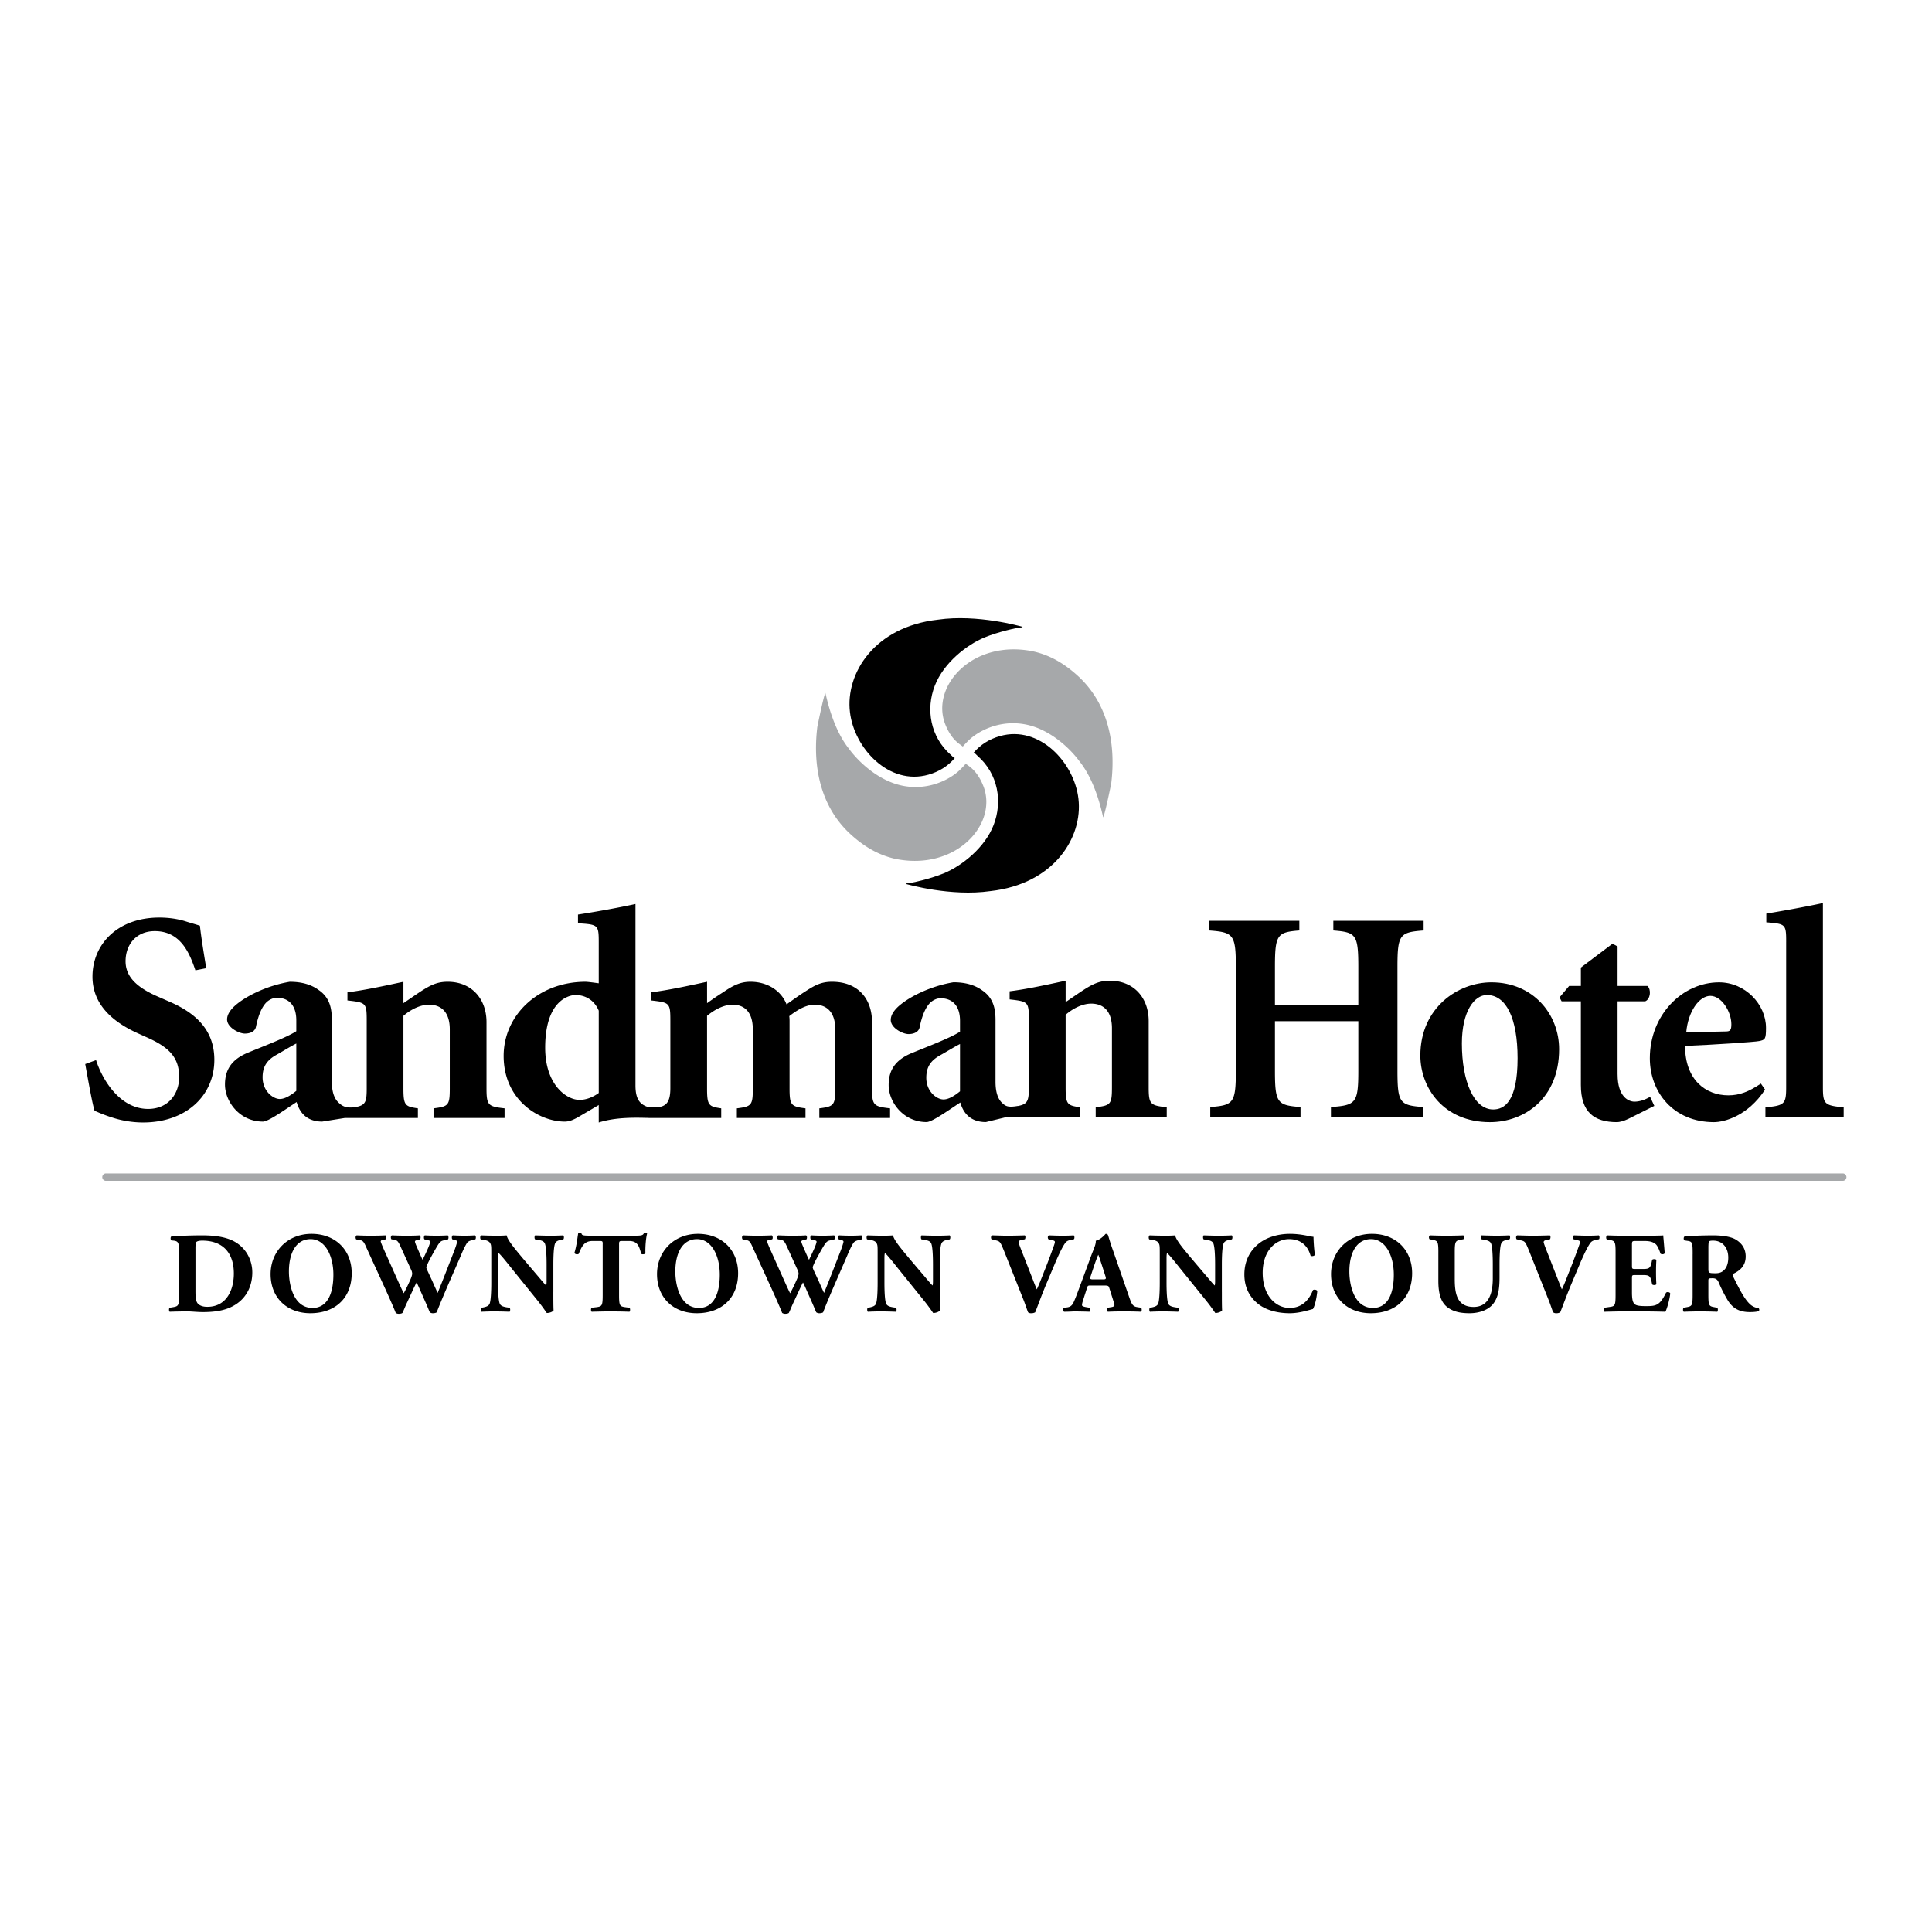
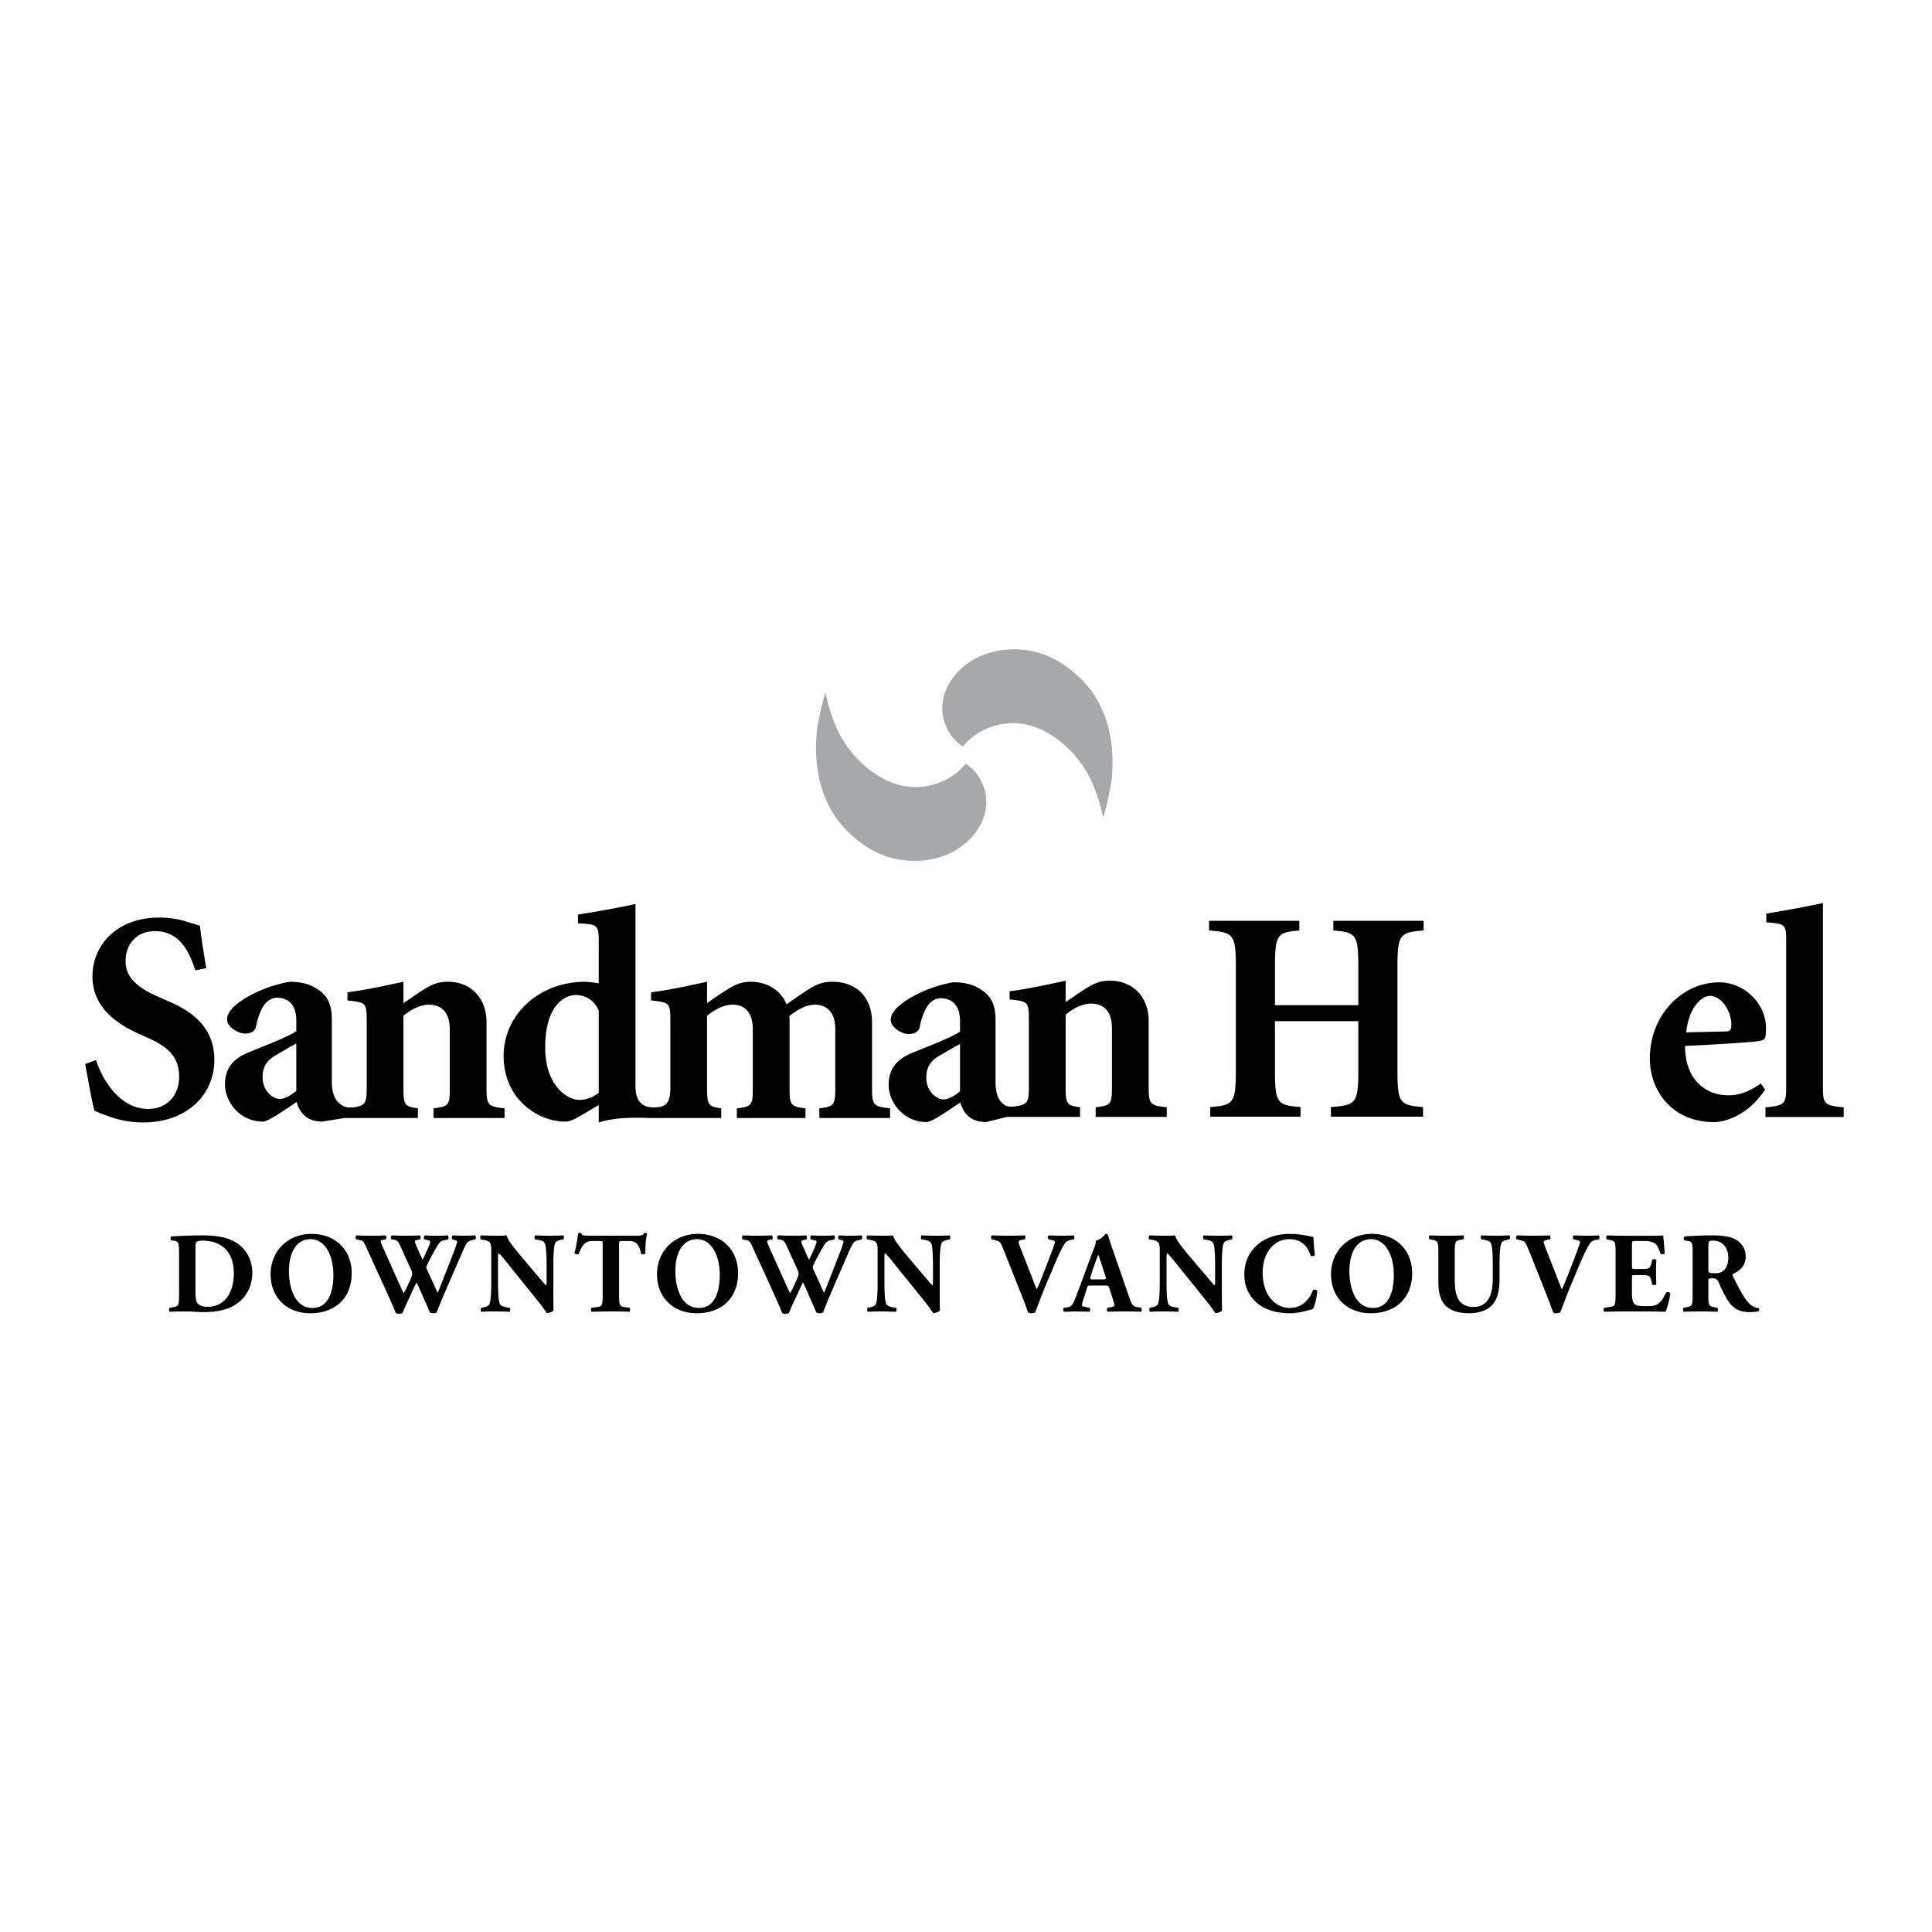
<svg xmlns="http://www.w3.org/2000/svg" width="2500" height="2500" viewBox="0 0 192.756 192.756">
  <path fill-rule="evenodd" clip-rule="evenodd" fill="#fff" fill-opacity="0" d="M0 0h192.756v192.756H0V0z" />
  <path d="M9.585 105.767c.51 1.653 2.222 4.871 5.195 4.871 1.981 0 3.093-1.474 3.093-3.188 0-2.045-1.112-3.036-3.394-4.027l-.601-.273c-2.521-1.111-4.653-2.855-4.653-5.709 0-3.218 2.492-5.894 6.666-5.894.901 0 1.861.119 2.763.42.48.15.93.271 1.291.393.12 1.081.332 2.433.632 4.237l-1.082.212c-.601-1.775-1.501-3.91-4.055-3.91-1.832 0-2.912 1.324-2.912 3.007 0 1.535 1.109 2.616 3.271 3.546l.961.421c2.403 1.022 4.625 2.618 4.625 5.864 0 3.548-2.792 6.252-7.117 6.252a10.04 10.04 0 0 1-3.033-.479 15.7 15.7 0 0 1-1.802-.692c-.24-.781-.6-2.855-.931-4.659l1.083-.392zM48.539 108.563v-6.584c0-2.315-1.473-4.029-3.874-4.029-1.053 0-1.712.331-2.733.992-.54.361-1.111.753-1.681 1.143V97.95c-1.952.421-3.875.84-5.586 1.052v.812c1.862.209 1.922.241 1.922 2.044v6.706c0 1.344-.097 1.707-1.108 1.888l-.002-.006c-.995.174-1.381-.14-1.712-.453-.307-.29-.66-.858-.66-2.121v-6.163c0-1.112-.208-2.193-1.321-2.946-.75-.542-1.68-.812-2.882-.812-2.282.391-4.204 1.382-5.194 2.165-.69.54-1.052 1.081-1.052 1.593 0 .811 1.202 1.411 1.771 1.411.542 0 1.021-.209 1.112-.688.24-1.172.6-2.016 1.081-2.467.3-.269.69-.421.99-.421 1.143 0 1.952.692 1.952 2.255v1.084c-.961.63-3.363 1.532-4.804 2.132-1.622.663-2.312 1.684-2.312 3.188 0 1.714 1.471 3.698 3.784 3.698.54 0 2.132-1.143 3.363-1.953.24.841.84 1.953 2.552 1.953l2.28-.363v.004h7.268v-.963c-1.292-.183-1.442-.301-1.442-2.014v-7.217c.84-.721 1.772-1.111 2.552-1.111 1.171 0 2.072.69 2.072 2.465v5.863c0 1.713-.119 1.831-1.622 2.014v.963h7.087v-.963c-1.651-.184-1.801-.303-1.801-2.016zm-18.977.271c-.66.541-1.2.812-1.651.812-.661 0-1.712-.783-1.712-2.163 0-1.084.45-1.716 1.352-2.227.601-.331 1.411-.842 2.011-1.142v4.72zM87.002 108.563v-6.584c0-2.315-1.381-4.029-3.994-4.029-1.05 0-1.682.331-2.614.933-.66.421-1.289.872-1.92 1.323-.51-1.323-1.861-2.256-3.603-2.256-.962 0-1.684.331-2.733 1.052-.571.36-1.052.693-1.594 1.083V97.95c-1.95.421-3.872.84-5.583 1.052v.812c1.859.209 1.92.241 1.92 2.044v6.706c0 1.566-.514 1.926-1.691 1.926l-.59-.058c-.79-.276-1.199-.815-1.199-2.14V90.194c-1.922.421-4.355.84-5.735 1.051v.872c2.012.122 2.071.15 2.071 1.925v4.059c-.661-.09-1.141-.15-1.32-.15-4.715 0-8.168 3.337-8.168 7.396 0 4.42 3.542 6.554 6.095 6.554.36 0 .75-.09 1.502-.542l1.891-1.11v1.742c1.766-.564 3.802-.479 4.983-.455v.006h7.236v-.963c-1.262-.183-1.413-.301-1.413-2.014v-7.217c.872-.721 1.772-1.111 2.555-1.111 1.14 0 2.011.69 2.011 2.465v5.863c0 1.713-.12 1.831-1.592 2.014v.963h6.848v-.963c-1.44-.183-1.59-.301-1.59-2.014v-6.616c0-.18 0-.389-.031-.569 1.08-.842 1.862-1.143 2.552-1.143 1.141 0 2.041.69 2.041 2.465v5.863c0 1.713-.15 1.831-1.591 2.014v.963h7.058v-.963c-1.652-.184-1.802-.303-1.802-2.016zm-27.264.482c-.661.479-1.32.69-1.922.69-1.292 0-3.423-1.502-3.423-5.202 0-4.75 2.402-5.261 3.033-5.261.871 0 1.832.423 2.312 1.563v8.21zM114.604 108.458v-6.586c0-2.313-1.473-4.027-3.875-4.027-1.051 0-1.711.33-2.732.991-.541.361-1.111.751-1.68 1.144v-2.135c-1.953.421-3.875.842-5.586 1.053v.811c1.859.211 1.918.242 1.918 2.045v6.705c0 1.344-.094 1.706-1.105 1.888l-.002-.006c-.994.173-1.229.012-1.559-.3-.309-.29-.66-.859-.66-2.12v-6.165c0-1.111-.211-2.194-1.324-2.945-.748-.541-1.679-.811-2.88-.811-2.282.39-4.203 1.381-5.193 2.165-.691.539-1.054 1.081-1.054 1.591 0 .812 1.203 1.413 1.773 1.413.541 0 1.021-.209 1.11-.69.241-1.174.602-2.014 1.082-2.465.3-.271.689-.422.991-.422 1.141 0 1.953.692 1.953 2.256v1.082c-.962.631-3.363 1.534-4.807 2.133-1.621.662-2.312 1.685-2.312 3.188 0 1.714 1.471 3.697 3.783 3.697.541 0 2.133-1.143 3.363-1.953.242.841.841 1.953 2.553 1.953l2.127-.515v.002h7.268v-.965c-1.291-.178-1.439-.299-1.439-2.012v-7.215c.838-.723 1.77-1.114 2.551-1.114 1.172 0 2.07.691 2.07 2.466v5.863c0 1.713-.119 1.834-1.621 2.012v.965h7.088v-.965c-1.651-.178-1.801-.299-1.801-2.012zm-18.824.422c-.662.542-1.202.811-1.654.811-.66 0-1.709-.779-1.709-2.165 0-1.081.448-1.711 1.35-2.223.602-.33 1.413-.84 2.014-1.142v4.719h-.001zM135.52 100.288v-3.815c0-3.249-.24-3.458-2.492-3.639v-.962h9.008v.962c-2.373.18-2.611.39-2.611 3.639v10.341c0 3.245.238 3.457 2.551 3.636v.962h-9.188v-.962c2.492-.179 2.732-.391 2.732-3.636v-4.931h-8.318v4.931c0 3.245.242 3.457 2.551 3.636v.962h-9.006v-.962c2.312-.179 2.553-.391 2.553-3.636V96.473c0-3.249-.24-3.458-2.672-3.639v-.962h9.008v.962c-2.191.18-2.434.39-2.434 3.639v3.815h8.318z" fill-rule="evenodd" clip-rule="evenodd" />
-   <path d="M155.553 104.681c0 4.9-3.453 7.276-6.908 7.276-4.621 0-6.936-3.429-6.936-6.644 0-4.75 3.725-7.307 7.086-7.307 4.174.001 6.758 3.186 6.758 6.675zm-6.576 6.011c1.082 0 2.432-.752 2.432-5.108 0-3.999-1.141-6.313-3.062-6.313-1.232 0-2.494 1.592-2.494 4.84-.001 3.787 1.202 6.581 3.124 6.581zM161.387 107.175c0 2.315 1.141 2.736 1.682 2.736.48 0 .99-.149 1.562-.48l.42.903-2.58 1.291c-.482.239-.932.332-1.143.332-2.312 0-3.604-1.023-3.604-3.699V99.9h-1.92l-.211-.39.961-1.144h1.17v-1.832l3.152-2.376.51.271v3.937h2.975c.389.331.33 1.293-.211 1.533h-2.764v7.276h.001z" fill-rule="evenodd" clip-rule="evenodd" />
  <path d="M176.102 108.709c-1.711 2.616-4.051 3.248-5.102 3.248-4.055 0-6.396-3.008-6.396-6.373 0-4.331 3.244-7.577 6.906-7.577 2.613 0 4.684 2.195 4.684 4.54 0 1.141-.092 1.201-.689 1.321-.42.091-4.414.362-7.387.483 0 3.366 2.041 4.93 4.324 4.93 1.109 0 2.041-.361 3.242-1.174l.418.602zm-3.932-5.801c.451 0 .568-.123.568-.724 0-1.231-.959-2.826-2.1-2.826-1.111 0-2.223 1.564-2.402 3.639l3.934-.089z" fill-rule="evenodd" clip-rule="evenodd" />
  <path d="M178.207 93.977c0-1.775-.059-1.803-1.982-1.956v-.87c1.293-.211 3.695-.632 5.646-1.052v18.336c0 1.714.15 1.864 2.072 2.044v.963h-7.807v-.963c1.92-.18 2.07-.33 2.07-2.044V93.977h.001zM19.501 124.592c0-.354.012-.57.08-.663.069-.092.286-.149.595-.149 2.068 0 3.154 1.226 3.154 3.284 0 1.557-.674 3.319-2.652 3.319-.411 0-.743-.104-.948-.332-.206-.239-.229-.653-.229-1.281v-4.178zm-1.634 4.6c0 1.052-.067 1.133-.582 1.223l-.354.059c-.091.057-.091.332 0 .4a52.822 52.822 0 0 1 1.783-.034c.411 0 .982.069 1.52.069 1.177 0 2.114-.15 2.893-.539 1.312-.651 2.045-1.887 2.045-3.42 0-1.431-.823-2.781-2.32-3.319-.788-.286-1.725-.376-2.662-.376-1.211 0-2.103.044-3.063.102-.137.012-.137.345-.024.402l.219.021c.524.058.547.276.547 1.361v4.051h-.002zM33.262 127.179c0 1.852-.583 3.316-2.081 3.316-1.863 0-2.355-2.24-2.355-3.637 0-1.91.755-3.228 2.16-3.228 1.417.001 2.276 1.592 2.276 3.549zm-2.183-4.075c-2.39 0-4.08 1.75-4.08 4.018 0 2.391 1.669 3.9 3.964 3.9 2.458 0 4.127-1.498 4.127-3.991 0-2.324-1.634-3.927-4.011-3.927zM47.081 123.735c-.263.069-.389.148-.47.252-.125.182-.33.548-.627 1.269-.571 1.339-1.852 4.188-2.412 5.675-.07.057-.228.092-.378.092a.527.527 0 0 1-.309-.092c-.125-.273-.285-.687-.433-1.006l-.48-1.088c-.161-.367-.309-.709-.413-.882-.101.196-.237.471-.387.792l-.537 1.166c-.183.366-.297.698-.48 1.074-.058.059-.206.093-.376.093a.528.528 0 0 1-.298-.093c-.182-.479-.64-1.51-1.028-2.367l-1.875-4.095c-.296-.688-.377-.756-.754-.813l-.286-.057c-.09-.114-.079-.345.046-.4a29.622 29.622 0 0 0 2.869 0c.091.044.137.331.022.4l-.206.034c-.206.034-.285.09-.285.17 0 .081.229.619.594 1.421l1.131 2.527c.319.708.434.95.571 1.223.138-.249.32-.593.549-1.107l.149-.333c.081-.183.148-.434.148-.503a.974.974 0 0 0-.067-.31l-1.098-2.414c-.263-.573-.343-.64-.777-.698l-.114-.01c-.115-.093-.091-.356.034-.4.492.021.936.034 1.439.034.583 0 1.016-.013 1.315-.034.137.034.125.342.045.4l-.195.046c-.136.022-.308.078-.308.158 0 .093.058.218.103.345l.343.789c.103.24.217.492.32.697.114-.238.229-.469.343-.72l.103-.229c.206-.436.309-.778.309-.848 0-.08-.046-.115-.229-.159l-.344-.08c-.08-.082-.069-.345.034-.4.332.021.743.034 1.12.034.447 0 .869-.013 1.166-.034.093.056.115.331.013.41l-.32.07c-.388.079-.469.124-.869.811-.274.471-.56.997-.708 1.295-.104.205-.252.536-.252.593 0 .036.013.104.091.288l.537 1.155c.274.639.435.96.502 1.121.549-1.327 1.086-2.747 1.635-4.144.08-.193.309-.845.309-.971 0-.079-.068-.125-.217-.16l-.252-.068c-.091-.104-.068-.345.035-.4.367.021.823.034 1.166.034.4 0 .731-.013 1.051-.034.104.056.115.308.034.4l-.342.081zM55.207 128.895c0 .743 0 1.466.023 1.842-.08.138-.4.263-.674.263-.011 0-.39-.584-.925-1.246l-2.641-3.272c-.65-.822-1.04-1.294-1.245-1.464-.058.113-.058.309-.058.731v2.22c0 .927.046 1.785.171 2.095.104.239.366.308.664.364l.319.047c.093.092.069.332 0 .4a42.078 42.078 0 0 0-1.53-.034c-.423 0-.845.012-1.279.034-.069-.068-.092-.309 0-.4l.193-.033c.308-.07.526-.139.628-.378.114-.31.161-1.168.161-2.095v-2.908c0-.627 0-.812-.08-.972-.081-.193-.252-.309-.652-.387l-.319-.046c-.08-.093-.07-.366.045-.4.537.021 1.11.034 1.577.034.389 0 .721-.013.961-.034.113.515.857 1.383 1.884 2.606l.962 1.133c.513.596.833.998 1.096 1.261.047-.115.047-.31.047-.516v-1.578c0-.928-.047-1.786-.173-2.096-.102-.24-.353-.307-.661-.364l-.309-.046c-.093-.093-.069-.333 0-.4.617.021 1.062.034 1.531.034.423 0 .834-.013 1.28-.034.068.067.092.308 0 .4l-.206.034c-.297.069-.513.136-.618.376-.125.31-.17 1.168-.17 2.096v2.733h-.002zM60.132 124.146c0-.274 0-.332-.275-.332h-.708c-.835 0-1.074.458-1.417 1.292-.137.068-.355.046-.423-.102.239-.789.295-1.498.376-1.945a.272.272 0 0 1 .161-.057c.057 0 .114.01.159.045.058.196.092.241.96.241h4.251c.754 0 .926-.013 1.029-.251a.266.266 0 0 1 .148-.035c.068 0 .149.045.17.079-.114.391-.194 1.315-.17 1.969-.057.102-.365.124-.424.035-.193-.734-.354-1.271-1.211-1.271h-.685c-.275 0-.309.034-.309.332v5.046c0 1.064.068 1.145.583 1.223l.456.059c.081.068.081.332 0 .4a62.145 62.145 0 0 0-1.828-.034c-.549 0-1.142.012-1.943.034-.092-.068-.092-.332 0-.4l.514-.059c.516-.078.583-.158.583-1.223v-5.046h.003zM71.812 127.179c0 1.852-.583 3.316-2.08 3.316-1.863 0-2.353-2.24-2.353-3.637 0-1.91.753-3.228 2.16-3.228 1.418.001 2.273 1.592 2.273 3.549zm-2.181-4.075c-2.39 0-4.08 1.75-4.08 4.018 0 2.391 1.667 3.9 3.964 3.9 2.458 0 4.126-1.498 4.126-3.991.001-2.324-1.635-3.927-4.01-3.927zM85.632 123.735c-.263.069-.388.148-.468.252-.127.182-.332.548-.63 1.269-.569 1.339-1.851 4.188-2.411 5.675-.067.057-.229.092-.377.092a.523.523 0 0 1-.308-.092c-.126-.273-.286-.687-.434-1.006l-.481-1.088c-.159-.367-.309-.709-.411-.882-.103.196-.238.471-.387.792l-.54 1.166c-.181.366-.296.698-.479 1.074-.056.059-.206.093-.376.093a.525.525 0 0 1-.297-.093c-.184-.479-.641-1.51-1.028-2.367l-1.875-4.095c-.296-.688-.375-.756-.755-.813l-.285-.057c-.092-.114-.08-.345.046-.4a29.67 29.67 0 0 0 2.868 0c.09.044.138.331.021.4l-.205.034c-.205.034-.287.09-.287.17 0 .081.23.619.594 1.421l1.132 2.527c.32.708.434.95.572 1.223.138-.249.32-.593.549-1.107l.147-.333c.081-.183.15-.434.15-.503a.987.987 0 0 0-.069-.31l-1.098-2.414c-.263-.573-.343-.64-.776-.698l-.114-.01c-.115-.093-.092-.356.033-.4.493.021.938.034 1.441.034.583 0 1.017-.013 1.313-.034.137.034.125.342.046.4l-.193.046c-.139.022-.31.078-.31.158 0 .093.057.218.104.345l.34.789c.106.24.219.492.321.697.115-.238.23-.469.343-.72l.104-.229c.206-.436.309-.778.309-.848 0-.08-.044-.115-.229-.159l-.341-.08c-.083-.082-.071-.345.03-.4a18.786 18.786 0 0 0 2.288 0c.091.056.114.331.013.41l-.32.07c-.39.079-.469.124-.871.811-.272.471-.558.997-.708 1.295-.104.205-.249.536-.249.593 0 .036.011.104.089.288l.537 1.155c.275.639.434.96.504 1.121.547-1.327 1.084-2.747 1.633-4.144.081-.193.309-.845.309-.971 0-.079-.069-.125-.217-.16l-.253-.068c-.091-.104-.067-.345.034-.4.367.021.825.034 1.164.034.403 0 .733-.013 1.053-.034.104.056.116.308.035.4l-.34.081zM93.757 128.895c0 .743 0 1.466.023 1.842-.079.138-.401.263-.673.263-.012 0-.388-.584-.927-1.246l-2.639-3.272c-.65-.822-1.041-1.294-1.246-1.464-.055.113-.055.309-.055.731v2.22c0 .927.043 1.785.17 2.095.104.239.365.308.663.364l.318.047c.091.092.068.332 0 .4a42.037 42.037 0 0 0-1.532-.034c-.422 0-.845.012-1.278.034-.07-.068-.092-.309 0-.4l.194-.033c.309-.07.525-.139.629-.378.113-.31.157-1.168.157-2.095v-2.908c0-.627 0-.812-.078-.972-.079-.193-.253-.309-.652-.387l-.32-.046c-.079-.093-.068-.366.047-.4.537.021 1.106.034 1.577.034.389 0 .721-.013.96-.034.113.515.857 1.383 1.884 2.606l.961 1.133c.514.596.834.998 1.098 1.261.045-.115.045-.31.045-.516v-1.578c0-.928-.045-1.786-.17-2.096-.104-.24-.355-.307-.664-.364l-.309-.046c-.092-.093-.067-.333 0-.4.618.021 1.063.034 1.532.034.423 0 .834-.013 1.281-.034.067.067.092.308 0 .4l-.205.034c-.297.069-.514.136-.618.376-.127.31-.173 1.168-.173 2.096v2.733zM104.432 128.003c-.582 1.383-.889 2.288-1.152 2.928a.775.775 0 0 1-.4.092.48.48 0 0 1-.309-.092c-.125-.308-.32-.915-.48-1.303l-1.852-4.657c-.469-1.156-.445-1.111-.994-1.247l-.32-.081c-.09-.127-.055-.332.047-.388.582.01.959.034 1.553.034.527 0 1.02-.013 1.717-.034.092.067.078.286.01.388l-.342.069c-.205.047-.287.113-.287.217 0 .093.184.572.457 1.258l1.006 2.576c.16.423.275.687.355.88.092-.193.227-.503.365-.845l.422-1.076c.297-.722.766-2.002.902-2.391.082-.219.115-.344.115-.413 0-.081-.033-.139-.309-.194l-.33-.081c-.094-.091-.094-.332.045-.388.537.021.971.034 1.404.034.391 0 .732-.013 1.064-.034.092.044.104.318.023.388l-.297.059c-.32.068-.482.158-.629.401-.252.376-.549.994-.949 1.92l-.835 1.98zM109.062 127.647c-.287 0-.355-.034-.24-.344l.283-.856c.174-.528.355-1.009.471-1.261.104.241.252.709.412 1.203l.297.926c.102.298.033.332-.23.332h-.993zm1.049.608c.402 0 .492.022.549.205l.311.983c.137.423.217.7.217.778 0 .069-.049.148-.309.193l-.365.059c-.127.092-.104.332.021.4.525-.022.973-.034 1.543-.034.594 0 1.211.012 1.76.034.104-.068.08-.344.012-.4l-.436-.069c-.42-.079-.525-.332-.764-1.019l-1.555-4.484a24.426 24.426 0 0 1-.514-1.567c-.047-.171-.113-.229-.264-.229-.023 0-.445.561-.994.686.035.333-.17.735-.443 1.455l-1.029 2.791c-.309.826-.504 1.373-.709 1.83-.186.447-.424.538-.697.574l-.311.033c-.08.092-.092.332.035.4.525 0 .787-.034 1.178-.034.48.012.936.012 1.336.034.113-.057.092-.32.023-.4l-.342-.059c-.32-.055-.412-.124-.412-.193 0-.091.012-.183.08-.41l.424-1.328c.068-.22.102-.229.377-.229h1.278zM121.906 128.895c0 .743 0 1.466.023 1.842-.082.138-.4.263-.674.263-.014 0-.389-.584-.926-1.246l-2.641-3.272c-.652-.822-1.041-1.294-1.248-1.464-.055.113-.055.309-.055.731v2.22c0 .927.045 1.785.17 2.095.104.239.367.308.666.364l.32.047c.09.092.066.332 0 .4a42.32 42.32 0 0 0-1.531-.034c-.424 0-.846.012-1.283.034-.066-.068-.09-.309 0-.4l.193-.033c.311-.07.527-.139.631-.378.115-.31.158-1.168.158-2.095v-2.908c0-.627 0-.812-.08-.972-.078-.193-.25-.309-.648-.387l-.32-.046c-.08-.093-.07-.366.043-.4a42.49 42.49 0 0 0 1.58.034c.387 0 .719-.013.957-.034.115.515.857 1.383 1.889 2.606l.961 1.133c.514.596.832.998 1.096 1.261.045-.115.045-.31.045-.516v-1.578c0-.928-.045-1.786-.172-2.096-.102-.24-.354-.307-.662-.364l-.307-.046c-.094-.093-.072-.333 0-.4.615.021 1.061.034 1.531.034.42 0 .832-.013 1.277-.034.068.067.092.308 0 .4l-.205.034c-.295.069-.516.136-.617.376-.125.31-.172 1.168-.172 2.096v2.733h.001zM131.049 123.402c0 .206.035 1.123.139 1.784-.047.139-.355.183-.436.081-.309-1.063-1.041-1.637-2.148-1.637-1.27 0-2.627 1.089-2.627 3.363 0 2.278 1.314 3.501 2.684 3.501 1.385 0 2.023-.993 2.332-1.773.092-.09.365-.056.434.08-.08.848-.273 1.535-.434 1.799-.615.17-1.426.422-2.32.422-1.121 0-2.264-.264-3.074-.871-.822-.627-1.449-1.578-1.449-2.995 0-1.396.594-2.38 1.381-3.033.811-.675 1.979-1.019 3.166-1.019 1.164 0 2.008.276 2.352.298zM139.061 127.179c0 1.852-.582 3.316-2.08 3.316-1.863 0-2.354-2.24-2.354-3.637 0-1.91.756-3.228 2.16-3.228 1.418.001 2.274 1.592 2.274 3.549zm-2.182-4.075c-2.391 0-4.08 1.75-4.08 4.018 0 2.391 1.668 3.9 3.965 3.9 2.457 0 4.125-1.498 4.125-3.991 0-2.324-1.633-3.927-4.01-3.927zM143.506 124.936c0-1.063-.066-1.146-.582-1.234l-.287-.059c-.09-.069-.104-.32.023-.388.551.021 1.121.034 1.67.034.559 0 1.119-.013 1.668-.034.092.067.092.318 0 .388l-.273.047c-.516.101-.584.183-.584 1.246v2.644c0 1.338.148 2.815 1.883 2.815 1.467 0 1.912-1.281 1.912-2.848v-1.386c0-.928-.047-1.798-.172-2.096-.104-.24-.354-.307-.662-.364l-.309-.059c-.092-.091-.068-.32 0-.388a43.86 43.86 0 0 0 1.529.034c.426 0 .85-.013 1.281-.034.068.067.09.297 0 .388l-.205.047c-.299.069-.516.136-.619.376-.125.298-.17 1.168-.17 2.096v1.281c0 1.073-.102 2.06-.73 2.756-.504.538-1.34.824-2.266.824-.867 0-1.643-.139-2.26-.64-.598-.492-.848-1.339-.848-2.585v-2.861h.001zM156.82 128.003c-.582 1.383-.893 2.288-1.154 2.928a.767.767 0 0 1-.398.092.482.482 0 0 1-.311-.092c-.125-.308-.318-.915-.48-1.303l-1.852-4.657c-.469-1.156-.443-1.111-.994-1.247l-.32-.081c-.09-.127-.055-.332.049-.388.58.01.957.034 1.553.034.523 0 1.018-.013 1.713-.034.094.067.082.286.014.388l-.344.069c-.207.047-.285.113-.285.217 0 .093.182.572.455 1.258l1.008 2.576c.158.423.273.687.352.88.094-.193.23-.503.367-.845l.424-1.076c.295-.722.766-2.002.902-2.391.08-.219.115-.344.115-.413 0-.081-.035-.139-.311-.194l-.33-.081c-.094-.091-.094-.332.045-.388.537.021.971.034 1.404.034.393 0 .732-.013 1.062-.034.094.044.104.318.025.388l-.297.059c-.32.068-.482.158-.629.401-.252.376-.549.994-.951 1.92l-.832 1.98zM162.82 126.264c0 .319.012.343.318.343h.791c.594 0 .719-.08.846-.63l.059-.286c.076-.091.363-.091.422.014-.025.365-.035.776-.035 1.211 0 .436.01.848.035 1.213-.059.104-.346.113-.422.012l-.059-.287c-.127-.549-.252-.64-.846-.64h-.791c-.307 0-.318.011-.318.354v1.361c0 .526.045.893.184 1.087.148.206.365.298 1.199.298.994 0 1.381-.034 2.01-1.327.094-.124.377-.08.426.058-.049.594-.322 1.521-.48 1.83a87.729 87.729 0 0 0-2.639-.034h-1.488c-.547 0-1.107.012-1.967.034-.09-.068-.09-.344 0-.4l.539-.079c.514-.069.582-.15.582-1.202v-4.269c0-1.04-.068-1.119-.582-1.212l-.287-.057c-.102-.069-.09-.333.025-.4.535.021 1.096.034 1.645.034h2.422c.734 0 1.383-.013 1.533-.034.01.182.09 1.007.146 1.772-.045.125-.311.147-.422.047-.125-.401-.287-.743-.436-.905-.217-.217-.559-.354-1.117-.354h-.914c-.379 0-.379.022-.379.447v2.001zM168.877 125.141c0-1.142-.023-1.269-.504-1.336l-.307-.046c-.115-.058-.115-.345.021-.402a40.421 40.421 0 0 1 2.836-.102c.969 0 1.805.147 2.24.41.66.391 1.004.961 1.004 1.693 0 1.019-.684 1.454-1.211 1.717-.113.057-.113.125-.059.251.756 1.536 1.225 2.393 1.773 2.861.297.239.594.308.766.32.104.058.104.229.045.298-.184.078-.547.104-.902.104-1.053 0-1.715-.379-2.217-1.203a14.442 14.442 0 0 1-.895-1.772c-.135-.31-.316-.399-.604-.399-.4 0-.42.021-.42.25v1.408c0 1.052.066 1.133.58 1.223l.309.059c.078.057.078.332 0 .4a45.09 45.09 0 0 0-1.68-.034c-.572 0-1.074.012-1.668.034-.092-.068-.092-.344 0-.4l.309-.059c.514-.09.582-.171.582-1.223v-4.052h.002zm1.568 1.454c0 .399.031.437.707.437.41 0 .648-.104.867-.323.193-.193.41-.559.41-1.234 0-1.029-.604-1.694-1.496-1.694-.469 0-.469.035-.488.584v2.23z" fill-rule="evenodd" clip-rule="evenodd" />
-   <path d="M10.541 117.814a.37.37 0 0 1 0-.737h173.342a.37.37 0 0 1 0 .737H10.541z" fill="#a6a8aa" />
-   <path d="M102.016 62.536l-.016.05c-.549.02-2.482.479-3.762 1.008-1.812.746-4.093 2.555-4.97 4.81-.91 2.333-.474 5.109 1.616 6.93.106.092.229.261.375.295-.706.83-1.589 1.366-2.63 1.662-3.947 1.116-7.418-2.656-7.83-6.25-.456-3.847 2.429-8.509 8.784-9.216 3.948-.569 8.276.672 8.433.711zM90.382 88.193c.002-.017.01-.035.014-.05.549-.021 2.48-.48 3.763-1.008 1.81-.743 4.091-2.555 4.968-4.807.912-2.335.475-5.11-1.615-6.932-.105-.092-.23-.262-.377-.296.709-.83 1.59-1.367 2.629-1.661 3.949-1.118 7.42 2.657 7.832 6.25.455 3.846-2.428 8.511-8.783 9.216-3.949.568-8.277-.674-8.431-.712z" fill-rule="evenodd" clip-rule="evenodd" />
  <path d="M82.346 69.122c.158.634.758 3.57 2.334 5.556.956 1.319 3.031 3.32 5.562 3.75 2.529.429 4.589-.71 5.512-1.6.181-.176.58-.591.591-.631a.07.07 0 0 0 .023.008c.202.196 1.087.574 1.733 2.201 1.498 3.772-2.686 8.515-8.755 7.287-1.807-.397-3.242-1.327-4.462-2.439-3.007-2.738-3.826-6.732-3.341-10.722.31-1.525.645-3.041.803-3.41zM110.066 81.555c-.154-.633-.758-3.568-2.336-5.557-.953-1.318-3.029-3.319-5.561-3.747-2.527-.43-4.584.709-5.51 1.6-.183.176-.581.59-.59.631a.35.35 0 0 1-.026-.006c-.199-.198-1.086-.576-1.73-2.202-1.5-3.774 2.685-8.518 8.751-7.288 1.809.397 3.244 1.328 4.465 2.439 3.006 2.741 3.824 6.734 3.34 10.722-.308 1.524-.646 3.04-.803 3.408z" fill-rule="evenodd" clip-rule="evenodd" fill="#a6a8aa" />
</svg>